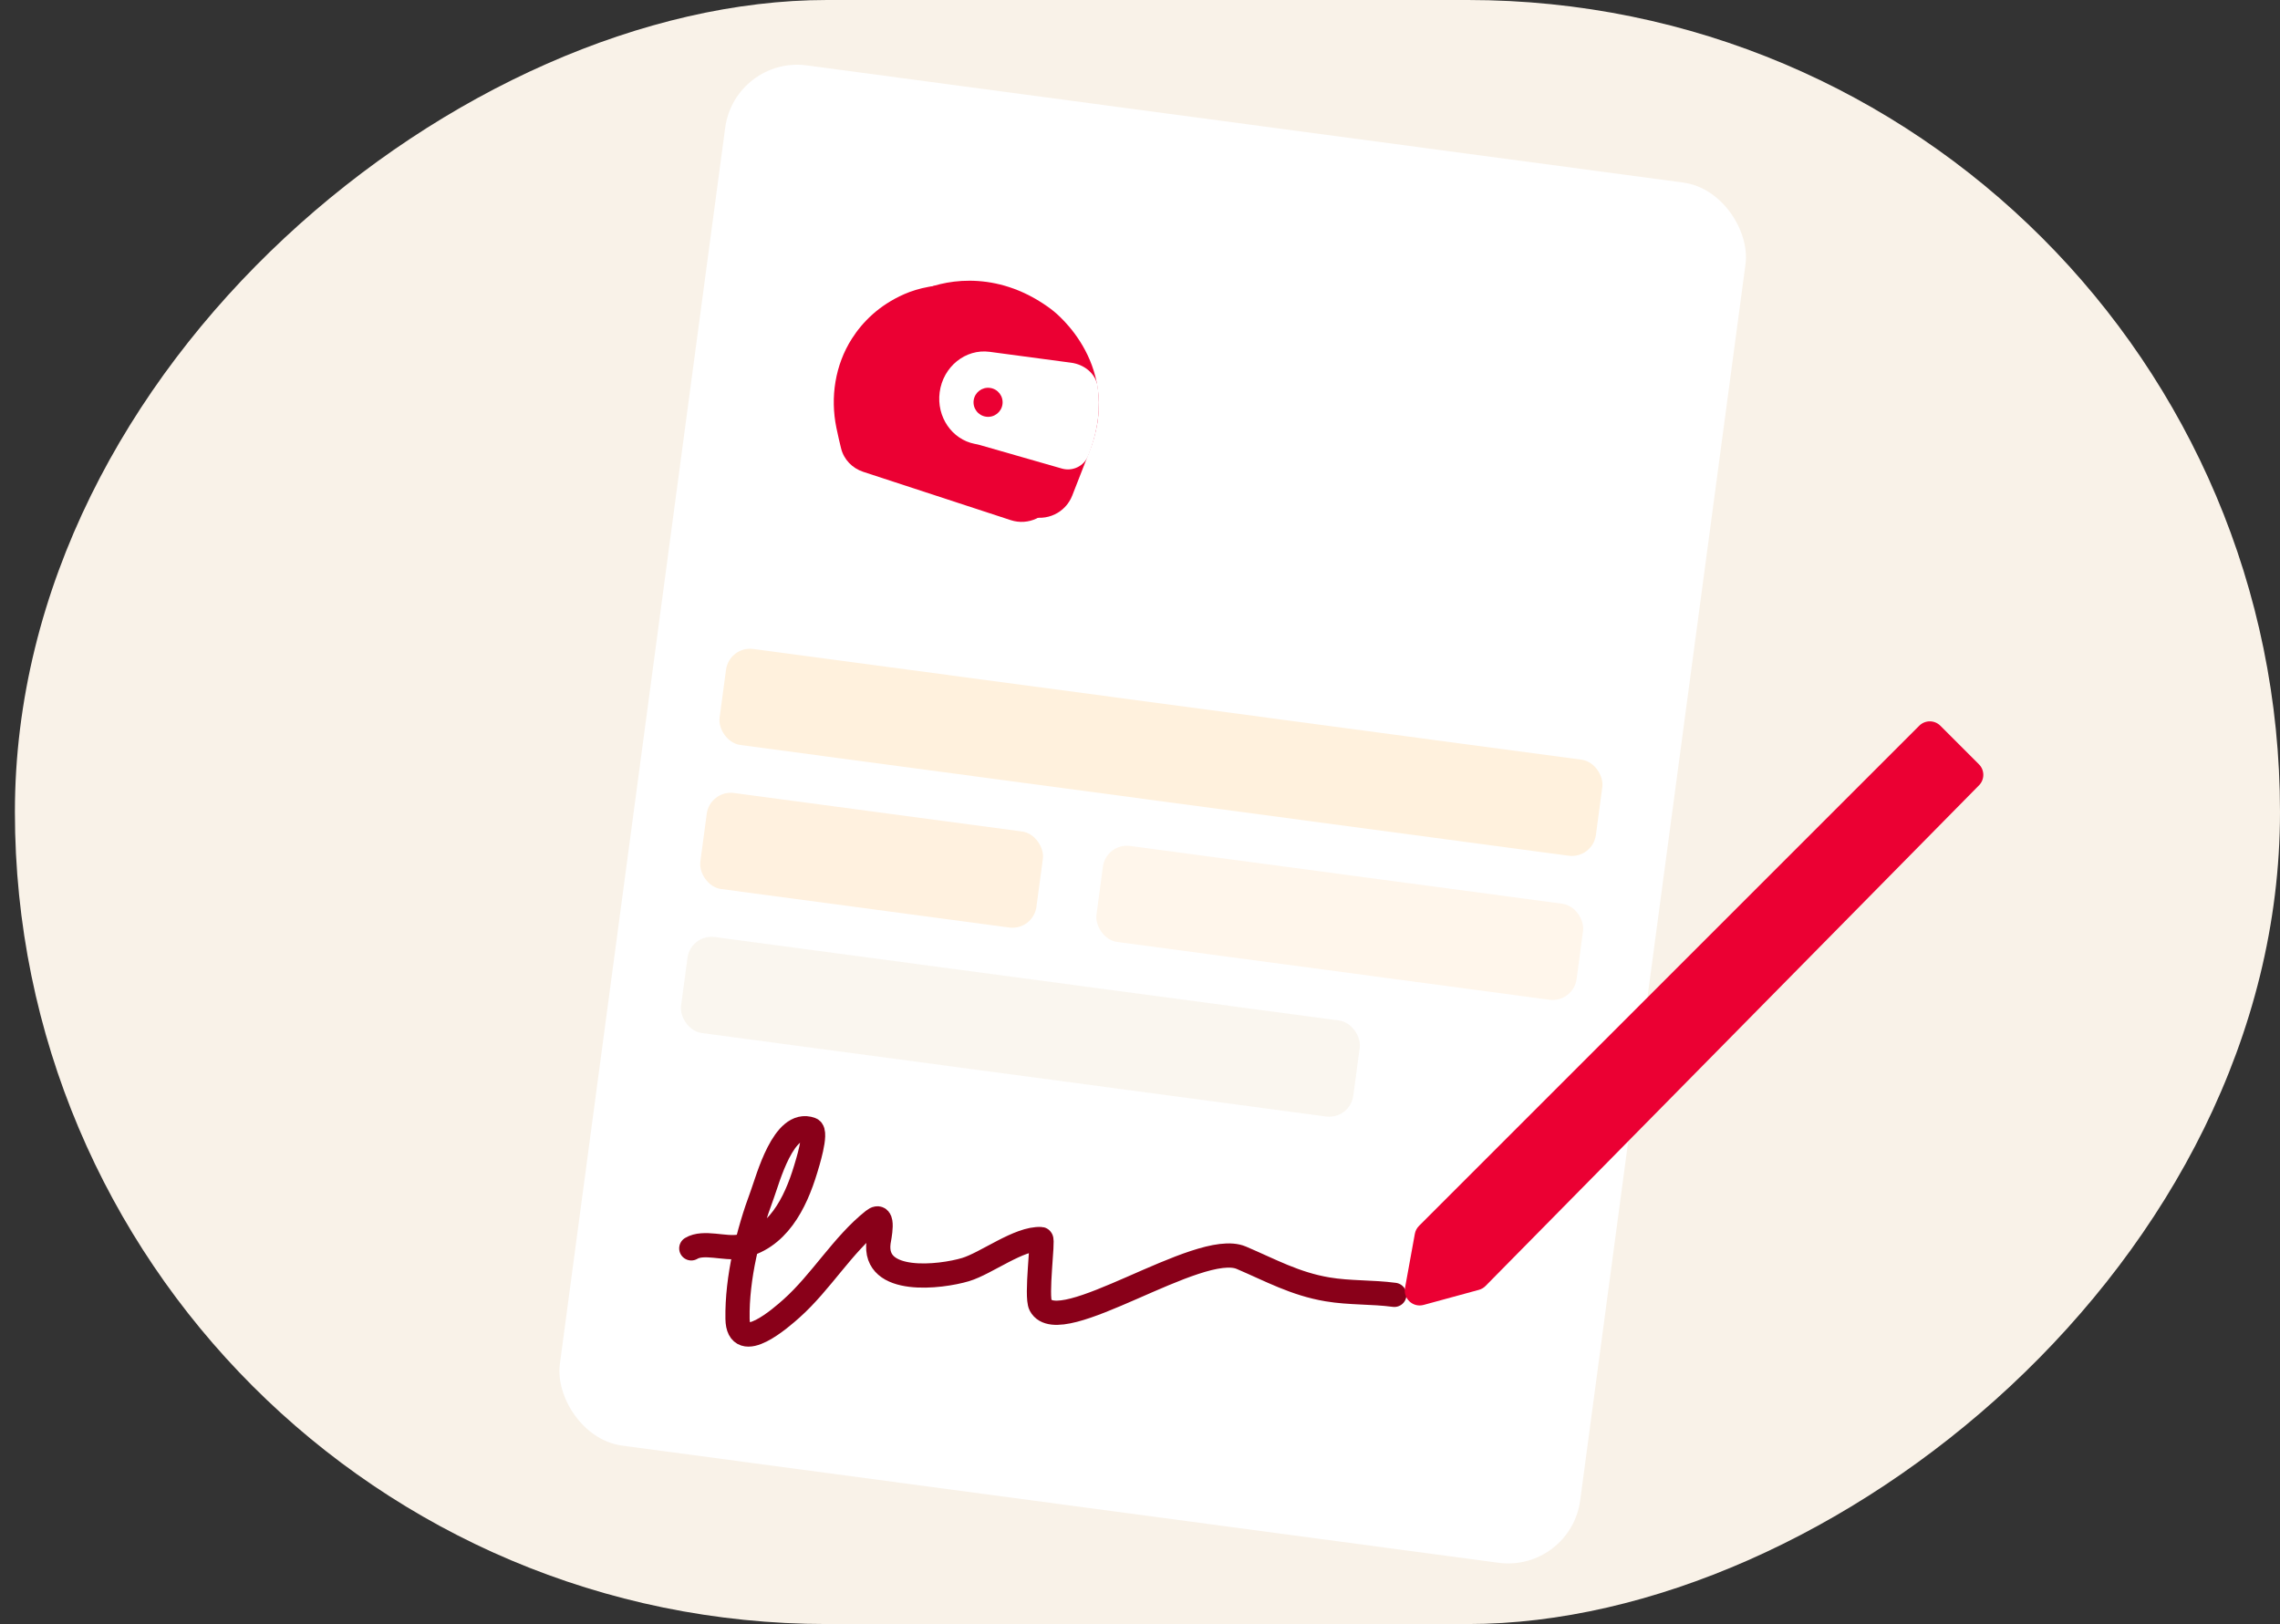
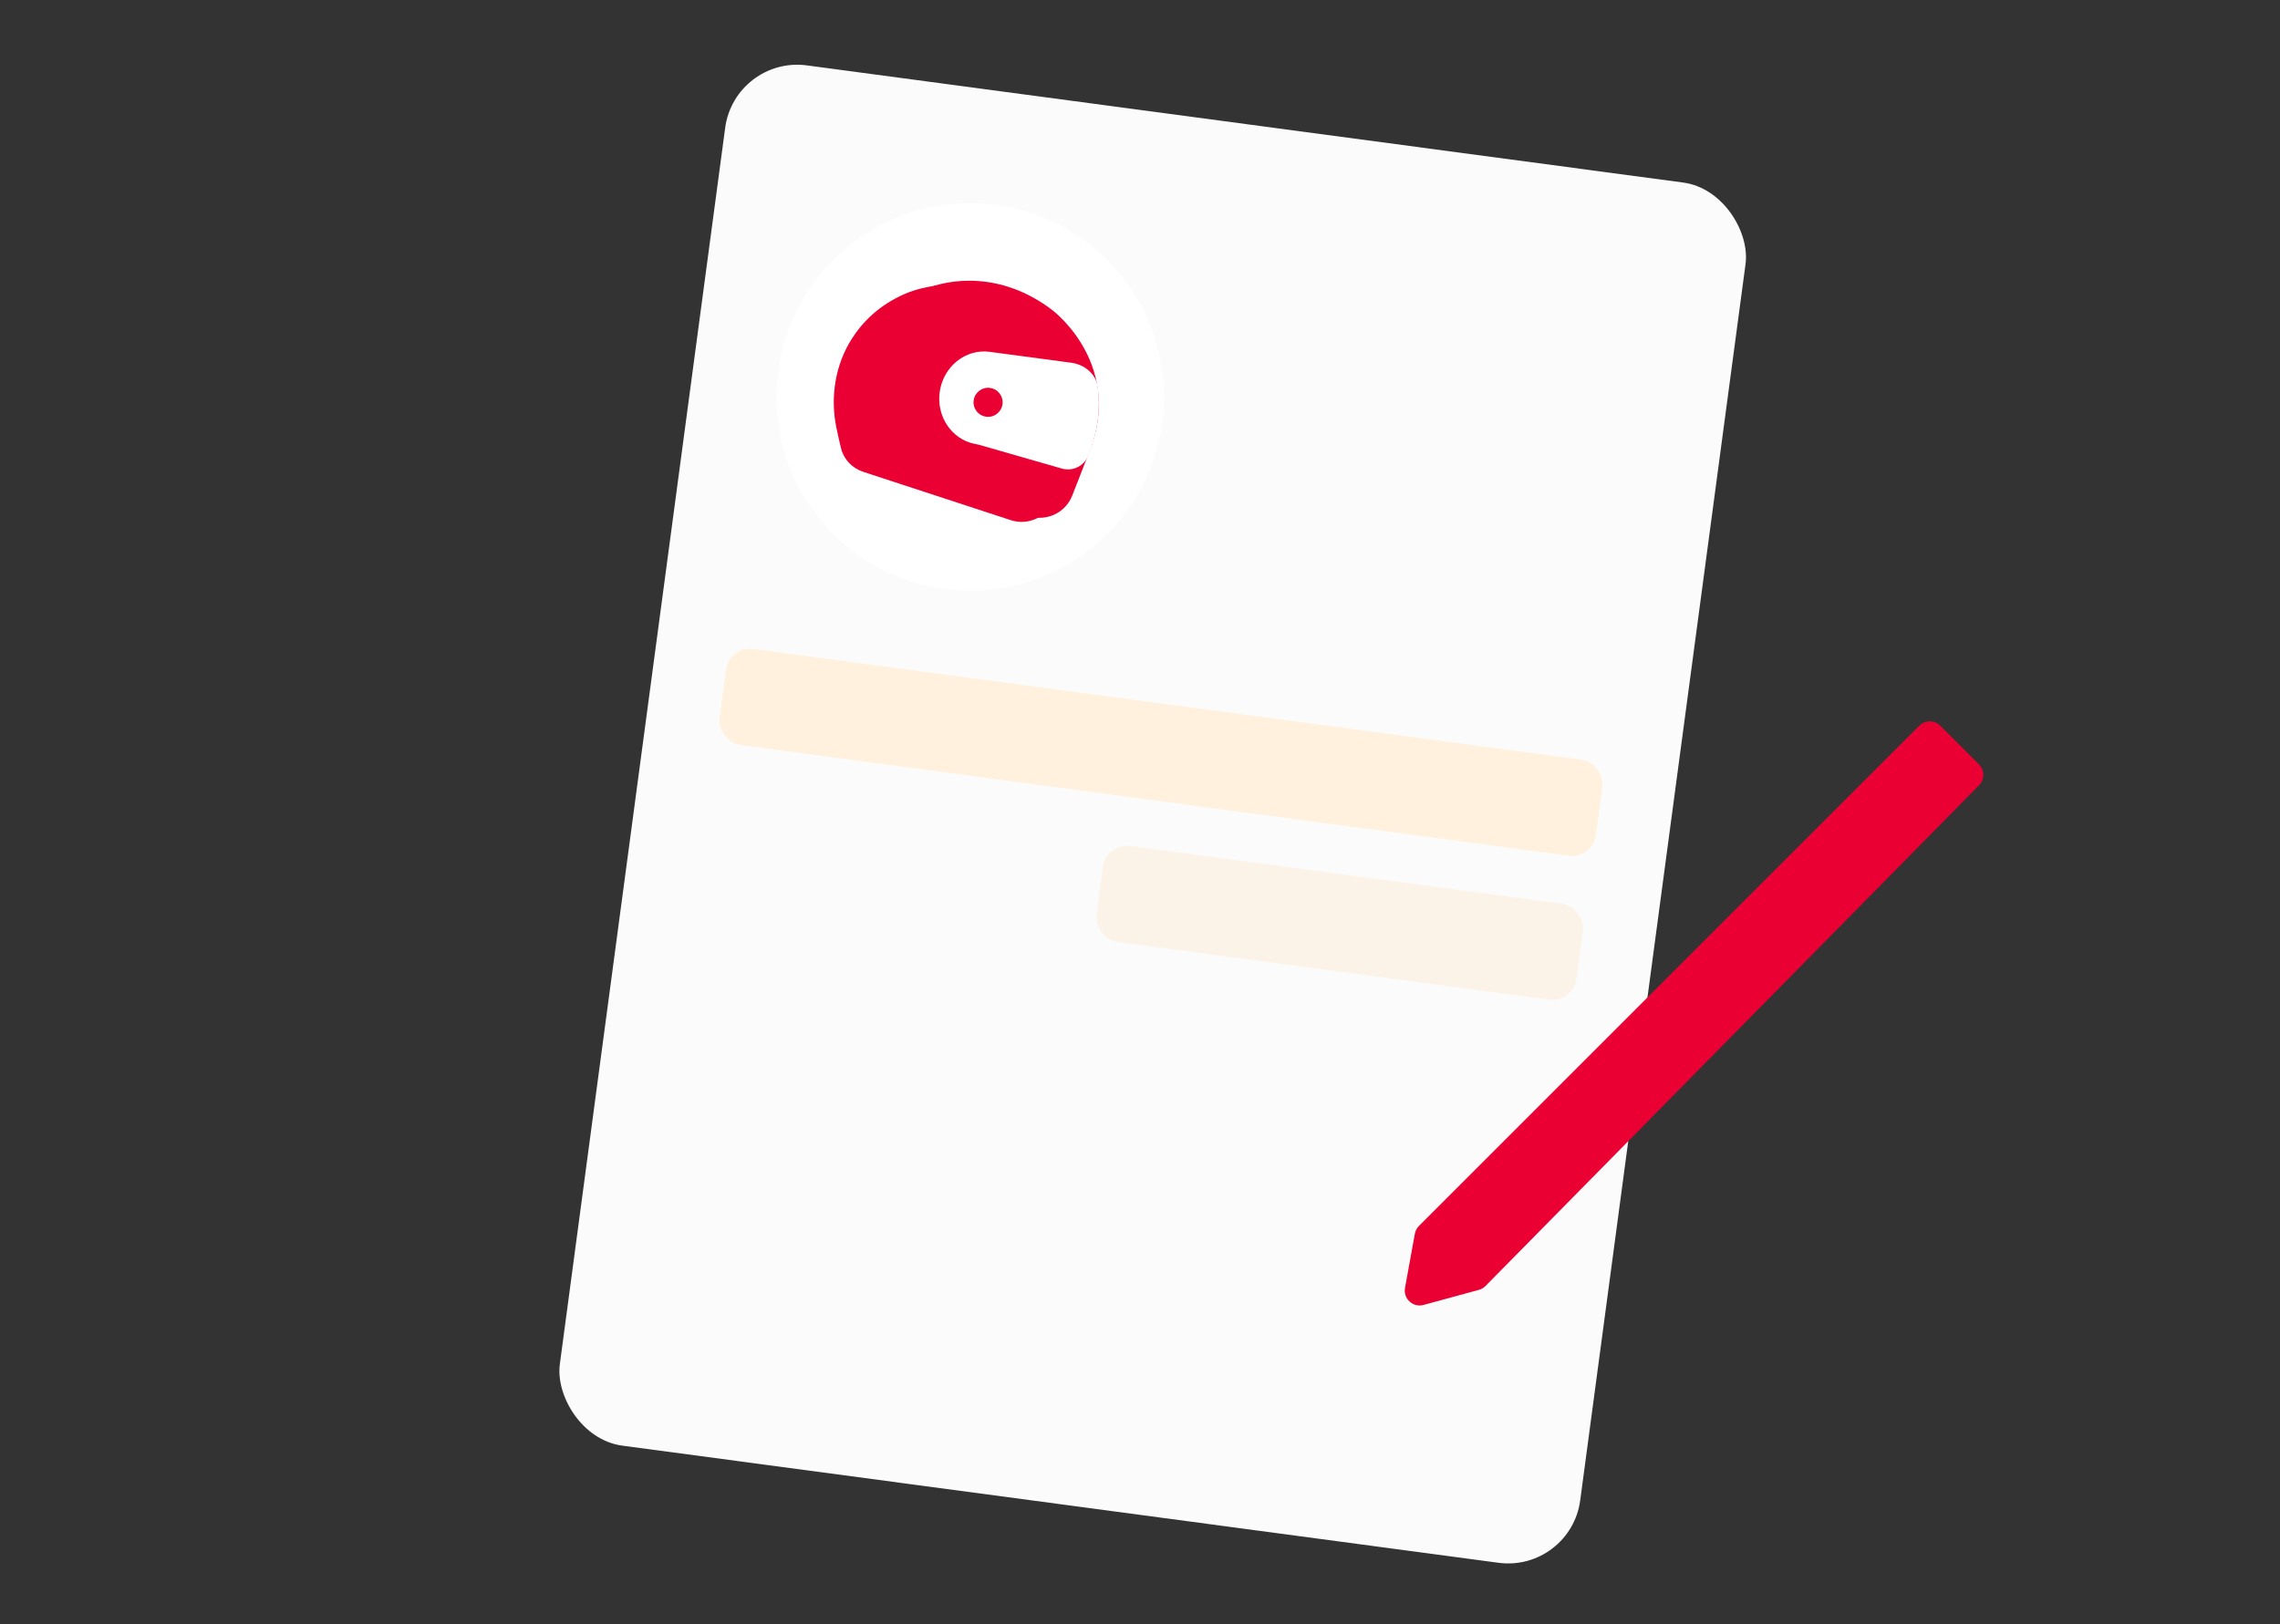
<svg xmlns="http://www.w3.org/2000/svg" width="153" height="109" viewBox="0 0 153 109" fill="none">
  <rect x="0" y="0" width="153" height="109" fill="#333333" stroke="none" />
-   <rect x="153" width="109" height="152" rx="54.5" transform="rotate(90 153 0)" fill="#F9F2E8" />
  <rect x="49.31" y="3.742" width="69.08" height="93.462" rx="4.876" transform="rotate(7.616 49.31 3.742)" fill="white" fill-opacity="0.98" />
  <path d="M63.383 39.534C70.501 40.485 77.043 35.487 77.995 28.368C78.947 21.25 73.948 14.708 66.83 13.756C59.712 12.804 53.17 17.803 52.218 24.921C51.266 32.04 56.265 38.582 63.383 39.534Z" fill="white" />
  <path fill-rule="evenodd" clip-rule="evenodd" d="M70.735 33.538C70.283 34.695 69.006 35.297 67.826 34.91L57.928 31.668C57.195 31.428 56.626 30.843 56.441 30.095C56.342 29.696 56.231 29.222 56.127 28.716C55.704 26.665 56.041 24.494 57.163 22.735C57.885 21.603 58.991 20.485 60.688 19.739C62.488 18.949 65.959 18.485 69.358 21.057C69.367 21.064 69.374 21.069 69.383 21.076C69.645 21.275 74.231 24.876 71.824 30.751L70.735 33.538Z" fill="#EB0033" />
  <path fill-rule="evenodd" clip-rule="evenodd" d="M73.09 25.909C72.994 25.011 72.219 24.388 71.324 24.269L64.501 23.356C62.864 23.137 61.356 24.315 61.132 25.987C60.916 27.602 61.979 29.088 63.527 29.384C63.636 29.405 63.744 29.426 63.851 29.456L70.014 31.193C71.13 31.507 72.334 30.962 72.664 29.85C73.134 28.263 73.201 26.947 73.09 25.909Z" fill="#890019" />
  <path fill-rule="evenodd" clip-rule="evenodd" d="M71.952 33.263C71.5 34.42 70.224 35.022 69.044 34.636L59.145 31.393C58.412 31.153 57.843 30.569 57.658 29.82C57.559 29.421 57.449 28.948 57.344 28.441C56.922 26.39 57.258 24.22 58.38 22.46C59.102 21.328 60.209 20.21 61.905 19.464C63.705 18.674 67.176 18.21 70.576 20.782C70.584 20.789 70.591 20.794 70.6 20.801C70.862 21 75.448 24.601 73.041 30.477L71.952 33.263Z" fill="#EB0033" />
  <path fill-rule="evenodd" clip-rule="evenodd" d="M73.034 30.564C73.731 28.819 73.85 27.273 73.659 25.949C73.531 25.068 72.762 24.462 71.879 24.344L66.41 23.613C64.788 23.396 63.286 24.61 63.057 26.323C62.836 27.976 63.88 29.491 65.41 29.791C65.522 29.812 65.635 29.834 65.745 29.866L71.261 31.449C71.992 31.658 72.762 31.274 73.034 30.564Z" fill="white" />
  <path d="M66.176 27.968C66.71 28.04 67.2 27.665 67.272 27.131C67.343 26.595 66.968 26.107 66.434 26.035C65.9 25.964 65.41 26.338 65.338 26.872C65.267 27.407 65.641 27.897 66.176 27.968Z" fill="#EB0033" />
  <rect x="48.935" y="43.341" width="59.328" height="6.502" rx="1.625" transform="rotate(7.616 48.935 43.341)" fill="#FFF1DD" />
-   <rect opacity="0.6" x="47.642" y="53.007" width="22.756" height="6.502" rx="1.625" transform="rotate(7.616 47.642 53.007)" fill="#FFE8CA" />
  <rect opacity="0.31" x="74.225" y="56.562" width="32.508" height="6.502" rx="1.625" transform="rotate(7.616 74.225 56.562)" fill="#FFE3BE" />
-   <rect opacity="0.7" x="46.349" y="62.674" width="45.512" height="6.502" rx="1.625" transform="rotate(7.616 46.349 62.674)" fill="#F9F2E8" />
  <g clip-path="url(#clip0_10760_536)">
-     <path d="M46.389 83.786C47.211 83.292 48.646 83.841 49.594 83.67C52.166 83.205 53.379 80.751 54.064 78.475C54.139 78.227 54.863 75.958 54.422 75.797C52.578 75.12 51.517 79.196 51.152 80.171C50.205 82.704 49.447 85.771 49.492 88.508C49.534 91.008 52.484 88.382 53.114 87.821C55.098 86.053 56.558 83.528 58.608 81.904C59.404 81.272 58.99 83.12 58.957 83.368C58.571 86.257 63.124 85.71 64.79 85.211C66.187 84.793 68.393 83.073 69.861 83.163C70.023 83.173 69.507 87.006 69.826 87.602C71.097 89.97 80.434 83.194 83.297 84.415C85.263 85.253 86.899 86.17 89.078 86.537C90.577 86.79 92.069 86.705 93.568 86.906" stroke="#890019" stroke-width="1.625" stroke-linecap="round" />
-   </g>
+     </g>
  <path d="M128.793 48.707L95.221 82.279C95.077 82.423 94.981 82.607 94.944 82.807L94.284 86.439C94.152 87.163 94.821 87.776 95.531 87.582L99.24 86.571C99.41 86.525 99.565 86.434 99.689 86.308L132.803 52.707C133.189 52.316 133.187 51.687 132.798 51.298L130.207 48.707C129.817 48.317 129.183 48.317 128.793 48.707Z" fill="#EB0033" />
  <defs>
    <clipPath id="clip0_10760_536">
-       <rect width="54.543" height="17.415" fill="white" transform="translate(44.313 72.643) rotate(7.616)" />
-     </clipPath>
+       </clipPath>
  </defs>
</svg>